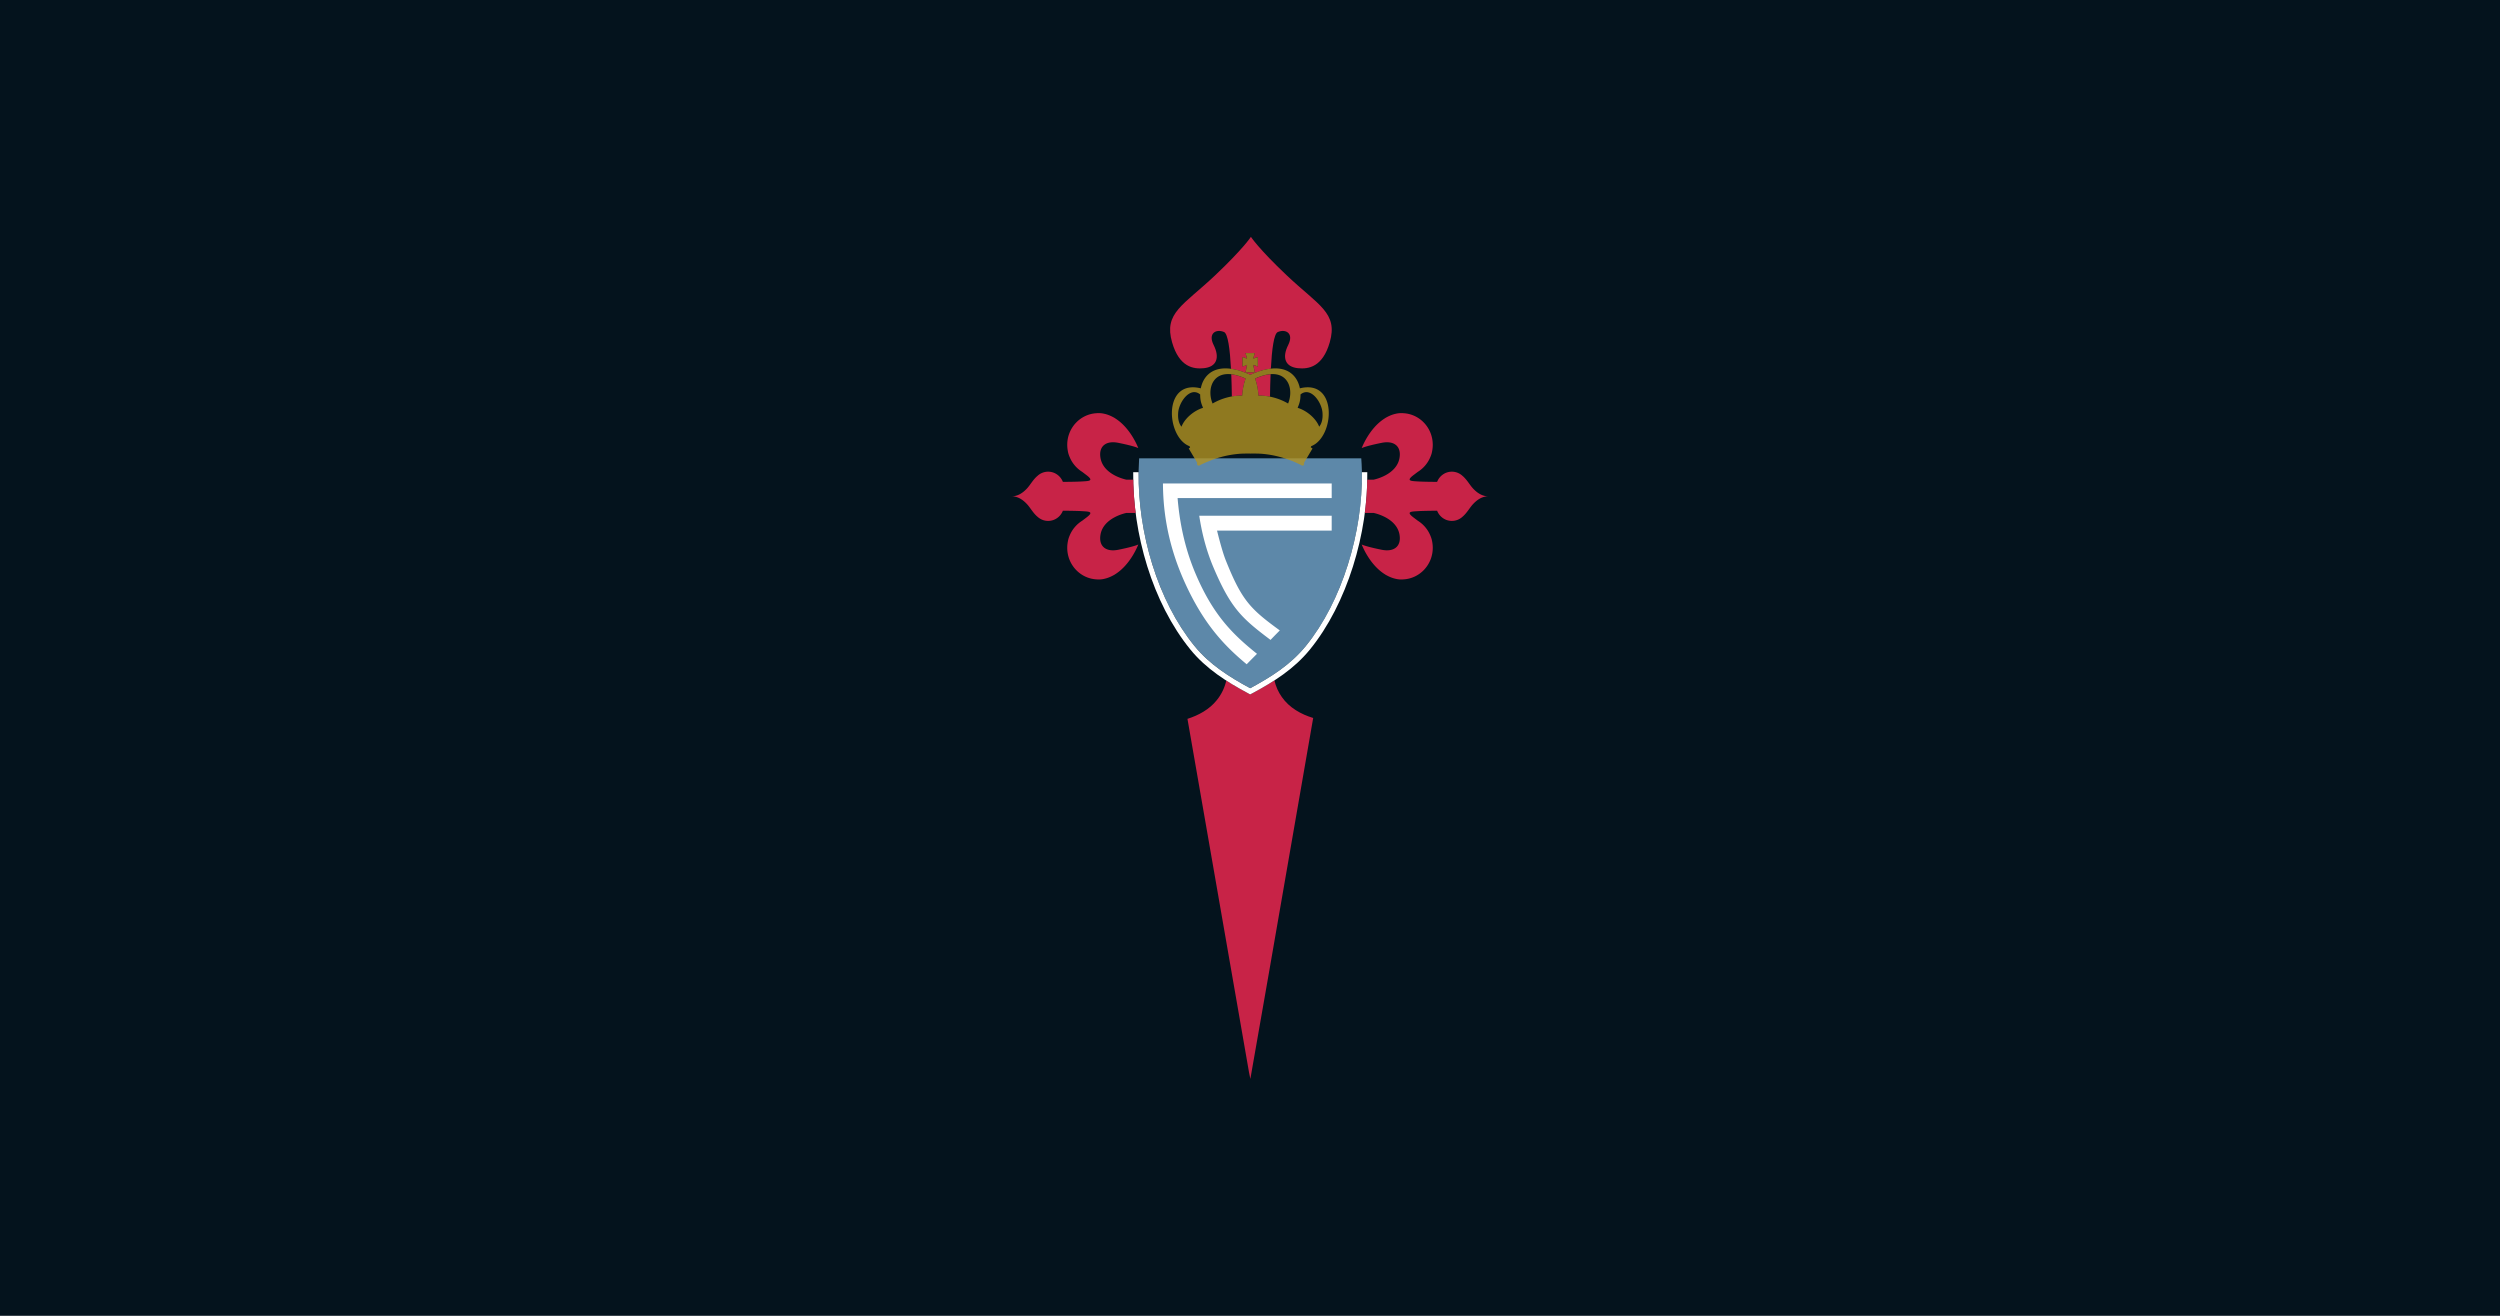
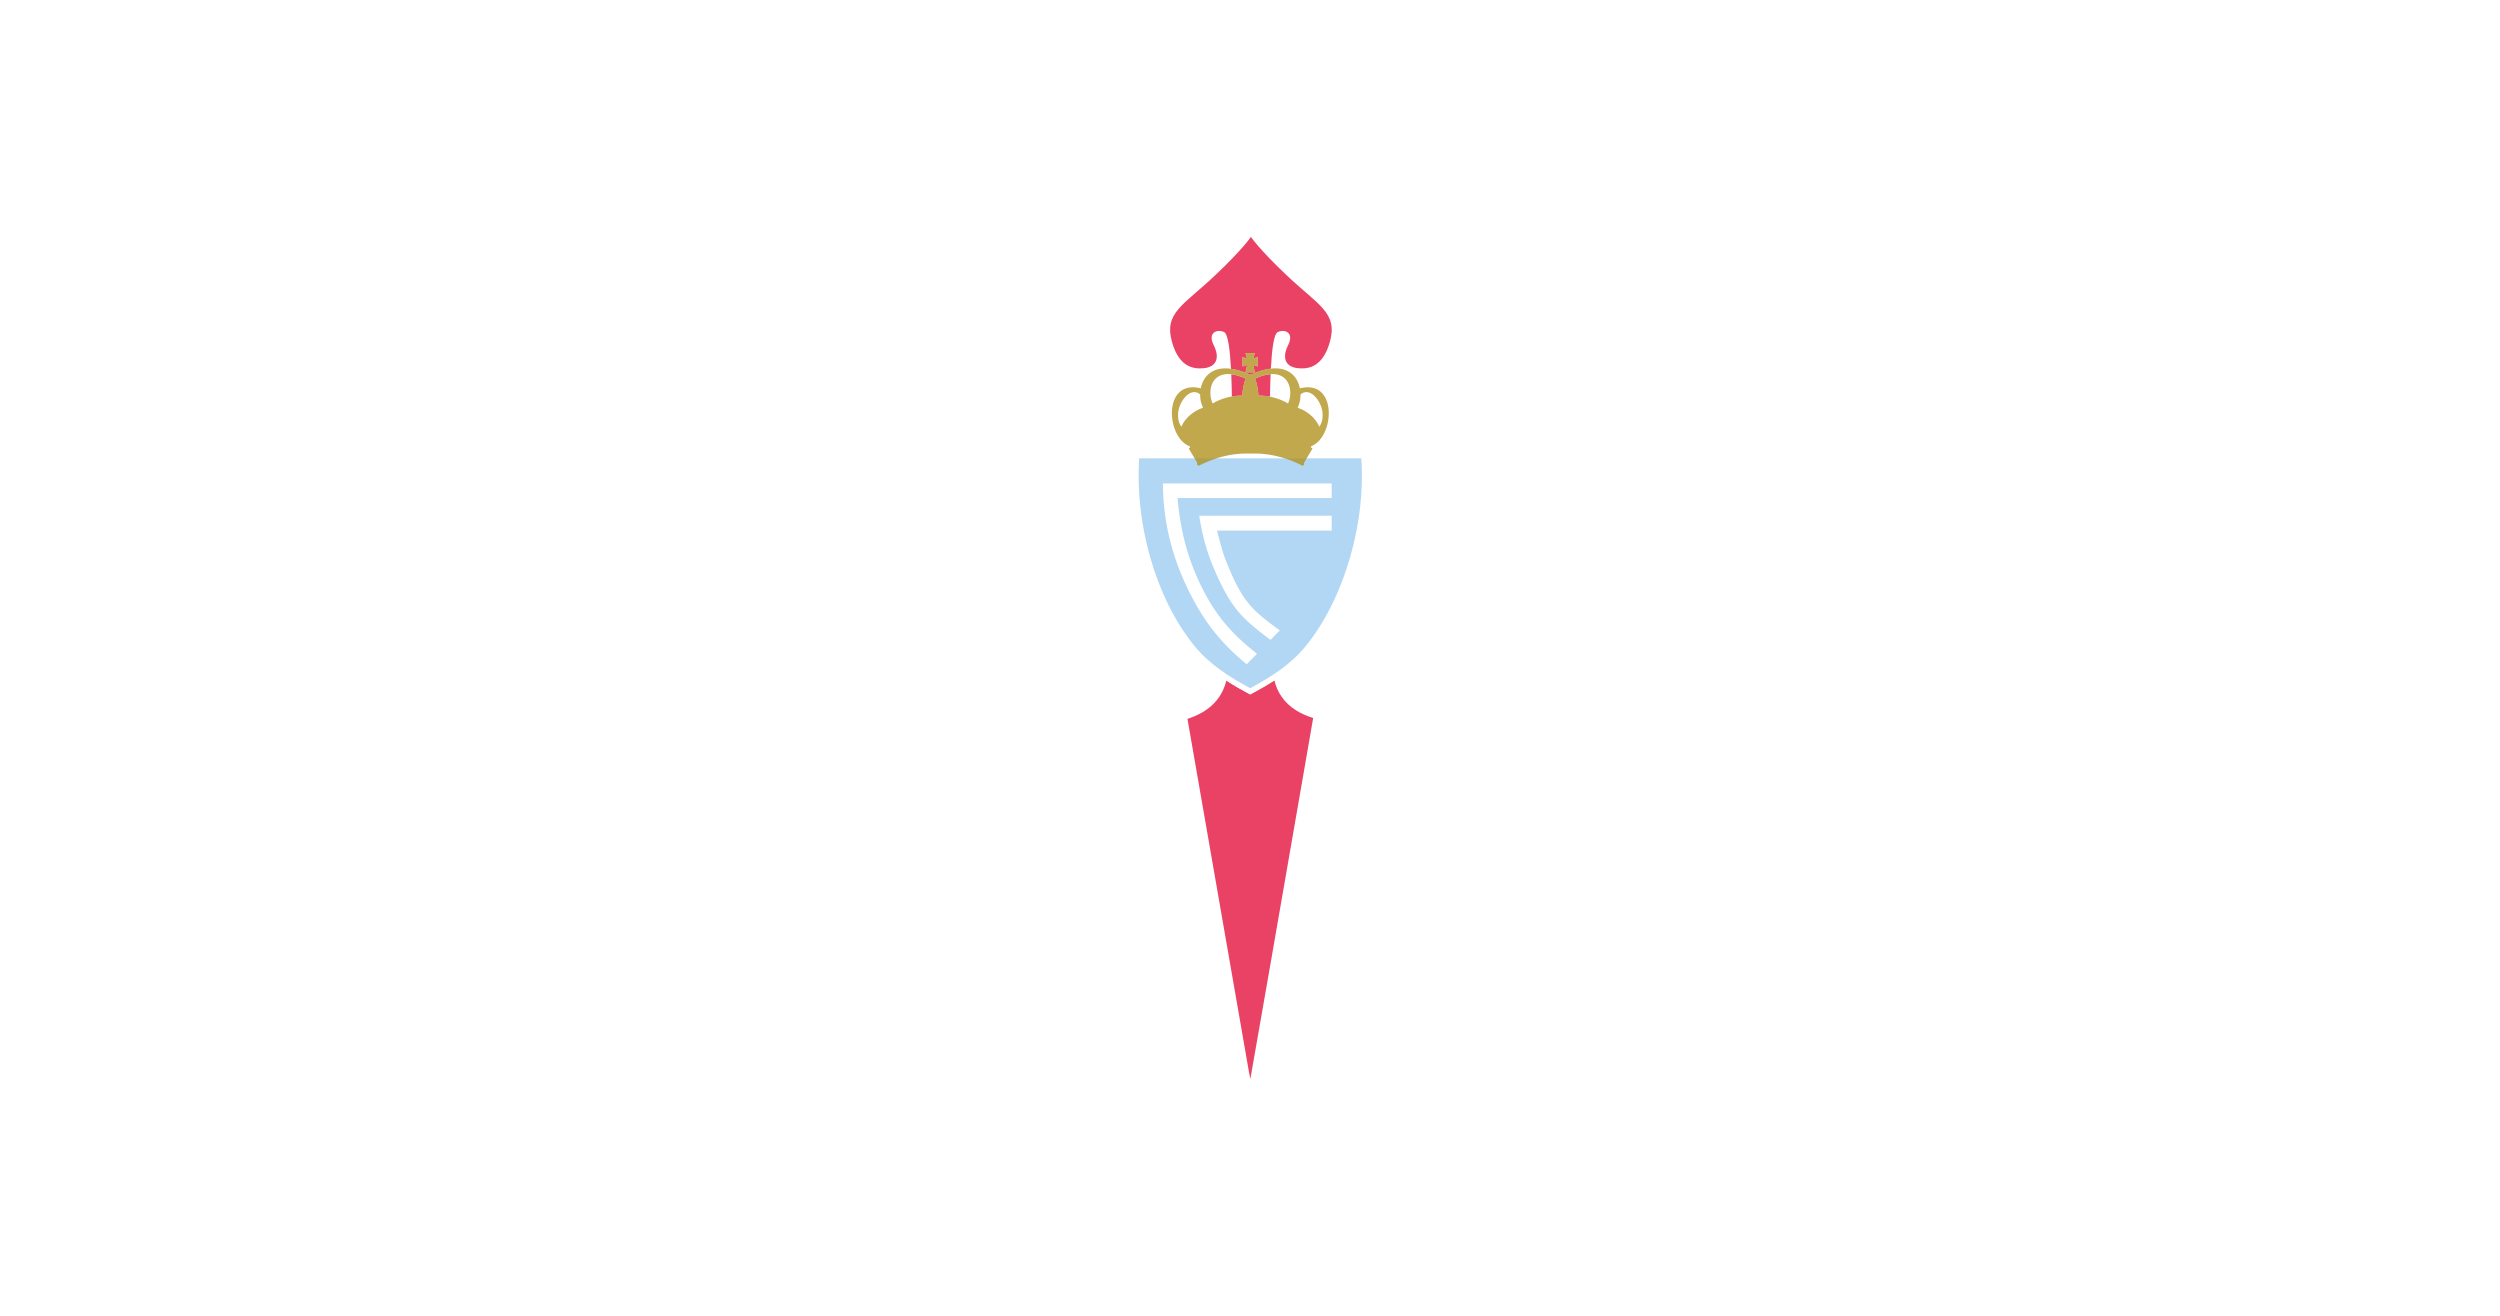
<svg xmlns="http://www.w3.org/2000/svg" viewBox="0 0 950 500">
-   <path d="M0 500h950V0H0z" class="mono" style="fill:#04131d" />
  <path d="M484.27 258.55c-2.672 1.725-5.433 3.305-8.238 4.814l-.953.514-.956-.514c-2.736-1.473-5.468-3.038-8.127-4.75-.633 2.71-1.85 5.287-3.632 7.46-2.794 3.506-6.89 5.736-11.13 7.09 7.645 44.035 15.343 88.061 23.005 132.09.27 1.584.525 3.171.898 4.737 4.587-25.809 8.994-51.654 13.51-77.477 3.451-19.897 6.934-39.784 10.363-59.684-4.64-1.396-9.096-3.92-11.883-7.925-1.37-1.91-2.317-4.086-2.857-6.36z" style="fill-opacity:.867;fill:#e5254e;stroke-width:.661" />
  <path d="M430.62 179.43c-.27 23.276 7.25 49.593 21.709 67.375 5.992 7.37 13.894 12.312 21.791 16.562l.955.514.953-.514c7.999-4.305 15.688-9.105 21.756-16.561 14.173-17.415 22.15-44.257 21.781-67.377h-2.062c.373 22.682-7.46 49.041-21.293 66.041-5.801 7.127-13.194 11.772-21.137 16.047-7.842-4.221-15.446-9.007-21.17-16.047-14.108-17.349-21.498-43.178-21.225-66.041z" style="fill:#fff;stroke-width:.661" />
  <path d="M517.28 174.16c1.808 23.751-6.149 52.975-21.068 71.308-5.801 7.127-13.194 11.772-21.136 16.047-7.842-4.221-15.447-9.009-21.171-16.048-15.203-18.695-22.618-47.242-21.034-71.307z" style="fill-opacity:.667;fill:#8ac3ee;stroke-width:.661" />
  <path d="M475.35 90s-2.866 4.47-13.604 14.629c-12.141 11.484-19.596 14.239-16.346 25.482 2.715 9.393 8.093 10.201 12.039 9.807 4.846-.485 6.2-3.938 3.744-8.82-2.231-4.437.913-6.217 3.945-4.932 1.487.63 2.255 6.566 2.645 13.97 2.13.29 4.576 1.017 7.355 2.286 2.976-1.358 5.568-2.093 7.801-2.338.39-7.38 1.157-13.288 2.64-13.916 3.034-1.286 6.18.495 3.948 4.93-2.456 4.883-1.103 8.338 3.744 8.822 3.945.394 9.322-.416 12.037-9.809 3.25-11.242-4.205-13.999-16.346-25.484C478.215 94.47 475.348 90 475.348 90zm-2.049 44.17h3.524l-.594 2.104 1.742-.608v3.6l-1.742-.606.594 2.83H473.3l.594-2.83-1.742.606v-3.6l1.742.606-.594-2.061zm9.524 8.012c-1.663.119-3.621.635-5.905 1.677.705 1.878 1.156 4.205 1.303 6.494 1.4-.052 2.888.086 4.377.383.038-2.891.108-5.79.225-8.554m-14.95.035c.115 2.73.188 5.588.225 8.443 1.34-.238 2.674-.354 3.936-.306.147-2.29.597-4.618 1.302-6.496-2.083-.952-3.897-1.467-5.462-1.641" style="fill-opacity:.867;fill:#e5254e;stroke-width:.661" />
  <path d="M473.3 134.17v.041l.594 2.06-1.742-.605v3.6l1.742-.606-.594 2.83h3.523l-.593-2.83 1.742.606v-3.6l-1.742.607.593-2.103zm-7.541 5.818c-5.634-.036-8.624 3.373-9.455 7.577-14.568-3.602-13.211 18.664-4.264 21.996l.196.513c-.173.117-.35.228-.52.348l3.273 5.537c-.2.195-.198.513.092.775.08.121.198.202.356.202h.08c.158 0 .315-.082.513-.204a48 48 0 0 1 3.366-1.496c1.583-.647 3.089-1.172 4.513-1.537a36.5 36.5 0 0 1 4.555-.97c1.662-.244 3.208-.365 4.514-.366q1.305-.06 2.256 0a21 21 0 0 1 2.297 0c1.305 0 2.772.123 4.474.366 1.386.202 2.932.525 4.555.97 1.426.363 2.928.89 4.512 1.496 1.11.446 2.218.971 3.367 1.537.157.122.355.204.513.204h.12c.12 0 .239-.082.318-.204.118-.121.197-.242.197-.365v-.119a.43.43 0 0 0-.107-.289l3.275-5.537c-.222-.157-.453-.306-.681-.457l.2-.428c8.895-3.406 10.214-25.567-4.324-21.973-1.207-6.115-6.98-10.547-18.822-5.142-3.7-1.69-6.808-2.418-9.369-2.434zm.695 2.162c1.855-.047 4.137.454 6.883 1.707-.705 1.879-1.155 4.206-1.303 6.497-3.672-.14-7.948 1.018-11.25 2.986-1.968-4.688-.565-11.03 5.67-11.19zm17.348.002c6.236.16 7.64 6.5 5.67 11.189-3.301-1.968-7.577-3.126-11.25-2.987-.147-2.29-.598-4.616-1.302-6.494 2.746-1.254 5.028-1.754 6.882-1.707zm-29.865 6.864c.709.024 1.428.295 2.127.885 0 2.575.58 3.776 1.09 5.078-3.08.911-6.313 3.441-7.797 6.297-.154.296-.28.586-.387.869-.867-1.056-1.472-2.73-1.252-5.403.272-3.306 3.15-7.832 6.22-7.726m42.383 0c3.07-.107 5.947 4.42 6.22 7.724.22 2.672-.384 4.347-1.25 5.403a8 8 0 0 0-.39-.867c-1.483-2.855-4.716-5.385-7.796-6.297.509-1.302 1.09-2.503 1.09-5.078.699-.59 1.418-.86 2.126-.885" style="fill-opacity:.8;fill:#b19221;stroke-width:.661" />
-   <path d="M417.87 156.99a9 9 0 0 0-1.184.031c-6.203.332-11.134 5.577-11.135 11.998q.003 1.215.227 2.364a8.5 8.5 0 0 0 .36 1.443q.176.51.382.977a12 12 0 0 0 4.703 5.498l1.51 1.144c3.131 2.333 1.152 2.333-1.484 2.5-2.197.14-6.106.163-7.352.168-.891-2.269-3.063-3.872-5.603-3.873a5.93 5.93 0 0 0-4.006 1.555c-1.702 1.399-2.756 3.457-4.047 4.838-1.51 1.612-3.397 2.934-5.742 2.962 2.345.029 4.233 1.35 5.742 2.963 1.292 1.382 2.345 3.44 4.047 4.838a5.92 5.92 0 0 0 4.007 1.551c2.54 0 4.712-1.603 5.602-3.873 1.248.004 5.157.028 7.354.168 2.636.167 4.615.164 1.484 2.5l-1.512 1.145a12 12 0 0 0-4.703 5.498q-.205.465-.383.976a8.6 8.6 0 0 0-.357 1.444 12.4 12.4 0 0 0-.229 2.363c0 6.422 4.932 11.667 11.137 12 .782.071 1.58.043 2.387-.1q.422-.075.83-.178c1.21-.3 2.327-.767 3.654-1.533l.329-.217c5.903-3.764 8.664-11.232 8.664-11.232s-1.427.764-7.623 2.008c-4.602.926-7.471-1.246-6.756-5.67 1.074-6.656 9.889-8.336 9.889-8.336h3.498c-.543-4.25-.851-8.477-.914-12.63h-2.584s-8.815-1.68-9.89-8.336c-.714-4.425 2.154-6.594 6.757-5.67 6.195 1.245 7.62 2.007 7.62 2.007s-2.76-7.468-8.663-11.232l-.328-.216c-1.327-.764-2.444-1.234-3.653-1.536a13 13 0 0 0-.832-.177 9 9 0 0 0-1.203-.13zM532.13 156.99a9 9 0 0 0-1.205.129q-.422.076-.832.178c-1.21.3-2.327.77-3.652 1.535l-.327.217c-5.904 3.763-8.666 11.232-8.666 11.232s1.427-.764 7.623-2.01c4.603-.924 7.47 1.245 6.756 5.67-1.075 6.655-9.889 8.336-9.889 8.336h-2.392a108 108 0 0 1-.926 12.633h3.318s8.815 1.68 9.89 8.336c.713 4.423-2.155 6.592-6.757 5.668-6.196-1.246-7.62-2.008-7.62-2.008s2.76 7.468 8.663 11.232l.327.217c1.326.764 2.445 1.235 3.654 1.537q.409.1.832.175a8.9 8.9 0 0 0 2.387.1c6.204-.332 11.136-5.575 11.137-11.998-.001-.81-.08-1.602-.229-2.365a8.6 8.6 0 0 0-.36-1.444 13 13 0 0 0-.382-.974 12 12 0 0 0-4.701-5.5l-1.512-1.145c-3.13-2.333-1.153-2.334 1.484-2.5 2.196-.14 6.106-.16 7.354-.166.89 2.27 3.061 3.872 5.602 3.871a5.9 5.9 0 0 0 4.003-1.548v-.002c1.702-1.4 2.757-3.458 4.05-4.838 1.509-1.612 3.395-2.934 5.741-2.963-2.346-.03-4.232-1.351-5.742-2.963-1.291-1.38-2.347-3.439-4.049-4.838a5.94 5.94 0 0 0-4.005-1.555c-2.54 0-4.712 1.604-5.602 3.873-1.247-.005-5.157-.027-7.352-.166-2.637-.166-4.615-.166-1.484-2.502l1.51-1.144a11.98 11.98 0 0 0 4.703-5.498q.205-.465.383-.977.241-.703.357-1.443c.15-.763.229-1.554.229-2.363-.001-6.423-4.93-11.668-11.135-12a9 9 0 0 0-1.184-.03z" style="fill-opacity:.867;fill:#e5254e;stroke-width:.661" />
  <path d="M441.92 183.71c.067 7.71.853 21.402 8.502 38.078 6.863 14.966 14.408 23.274 23.32 30.635.726-.773 2.26-2.309 3.916-3.975-9.39-7.5-16.787-14.938-23.412-30.602-4.473-10.57-6.113-20.689-6.762-28.572l58.56.002v-5.566zm13.793 12.26c.923 6.14 2.528 12.876 5.397 19.645 6.624 15.592 10.8 19.353 21.693 27.551a214 214 0 0 1 3.521-3.603c-11.234-8.2-14.425-11.352-20.572-26.738-1.501-3.803-3.277-11.2-3.277-11.2h43.568v-5.652l-50.33-.002z" style="fill:#fff;stroke-width:.661" />
</svg>